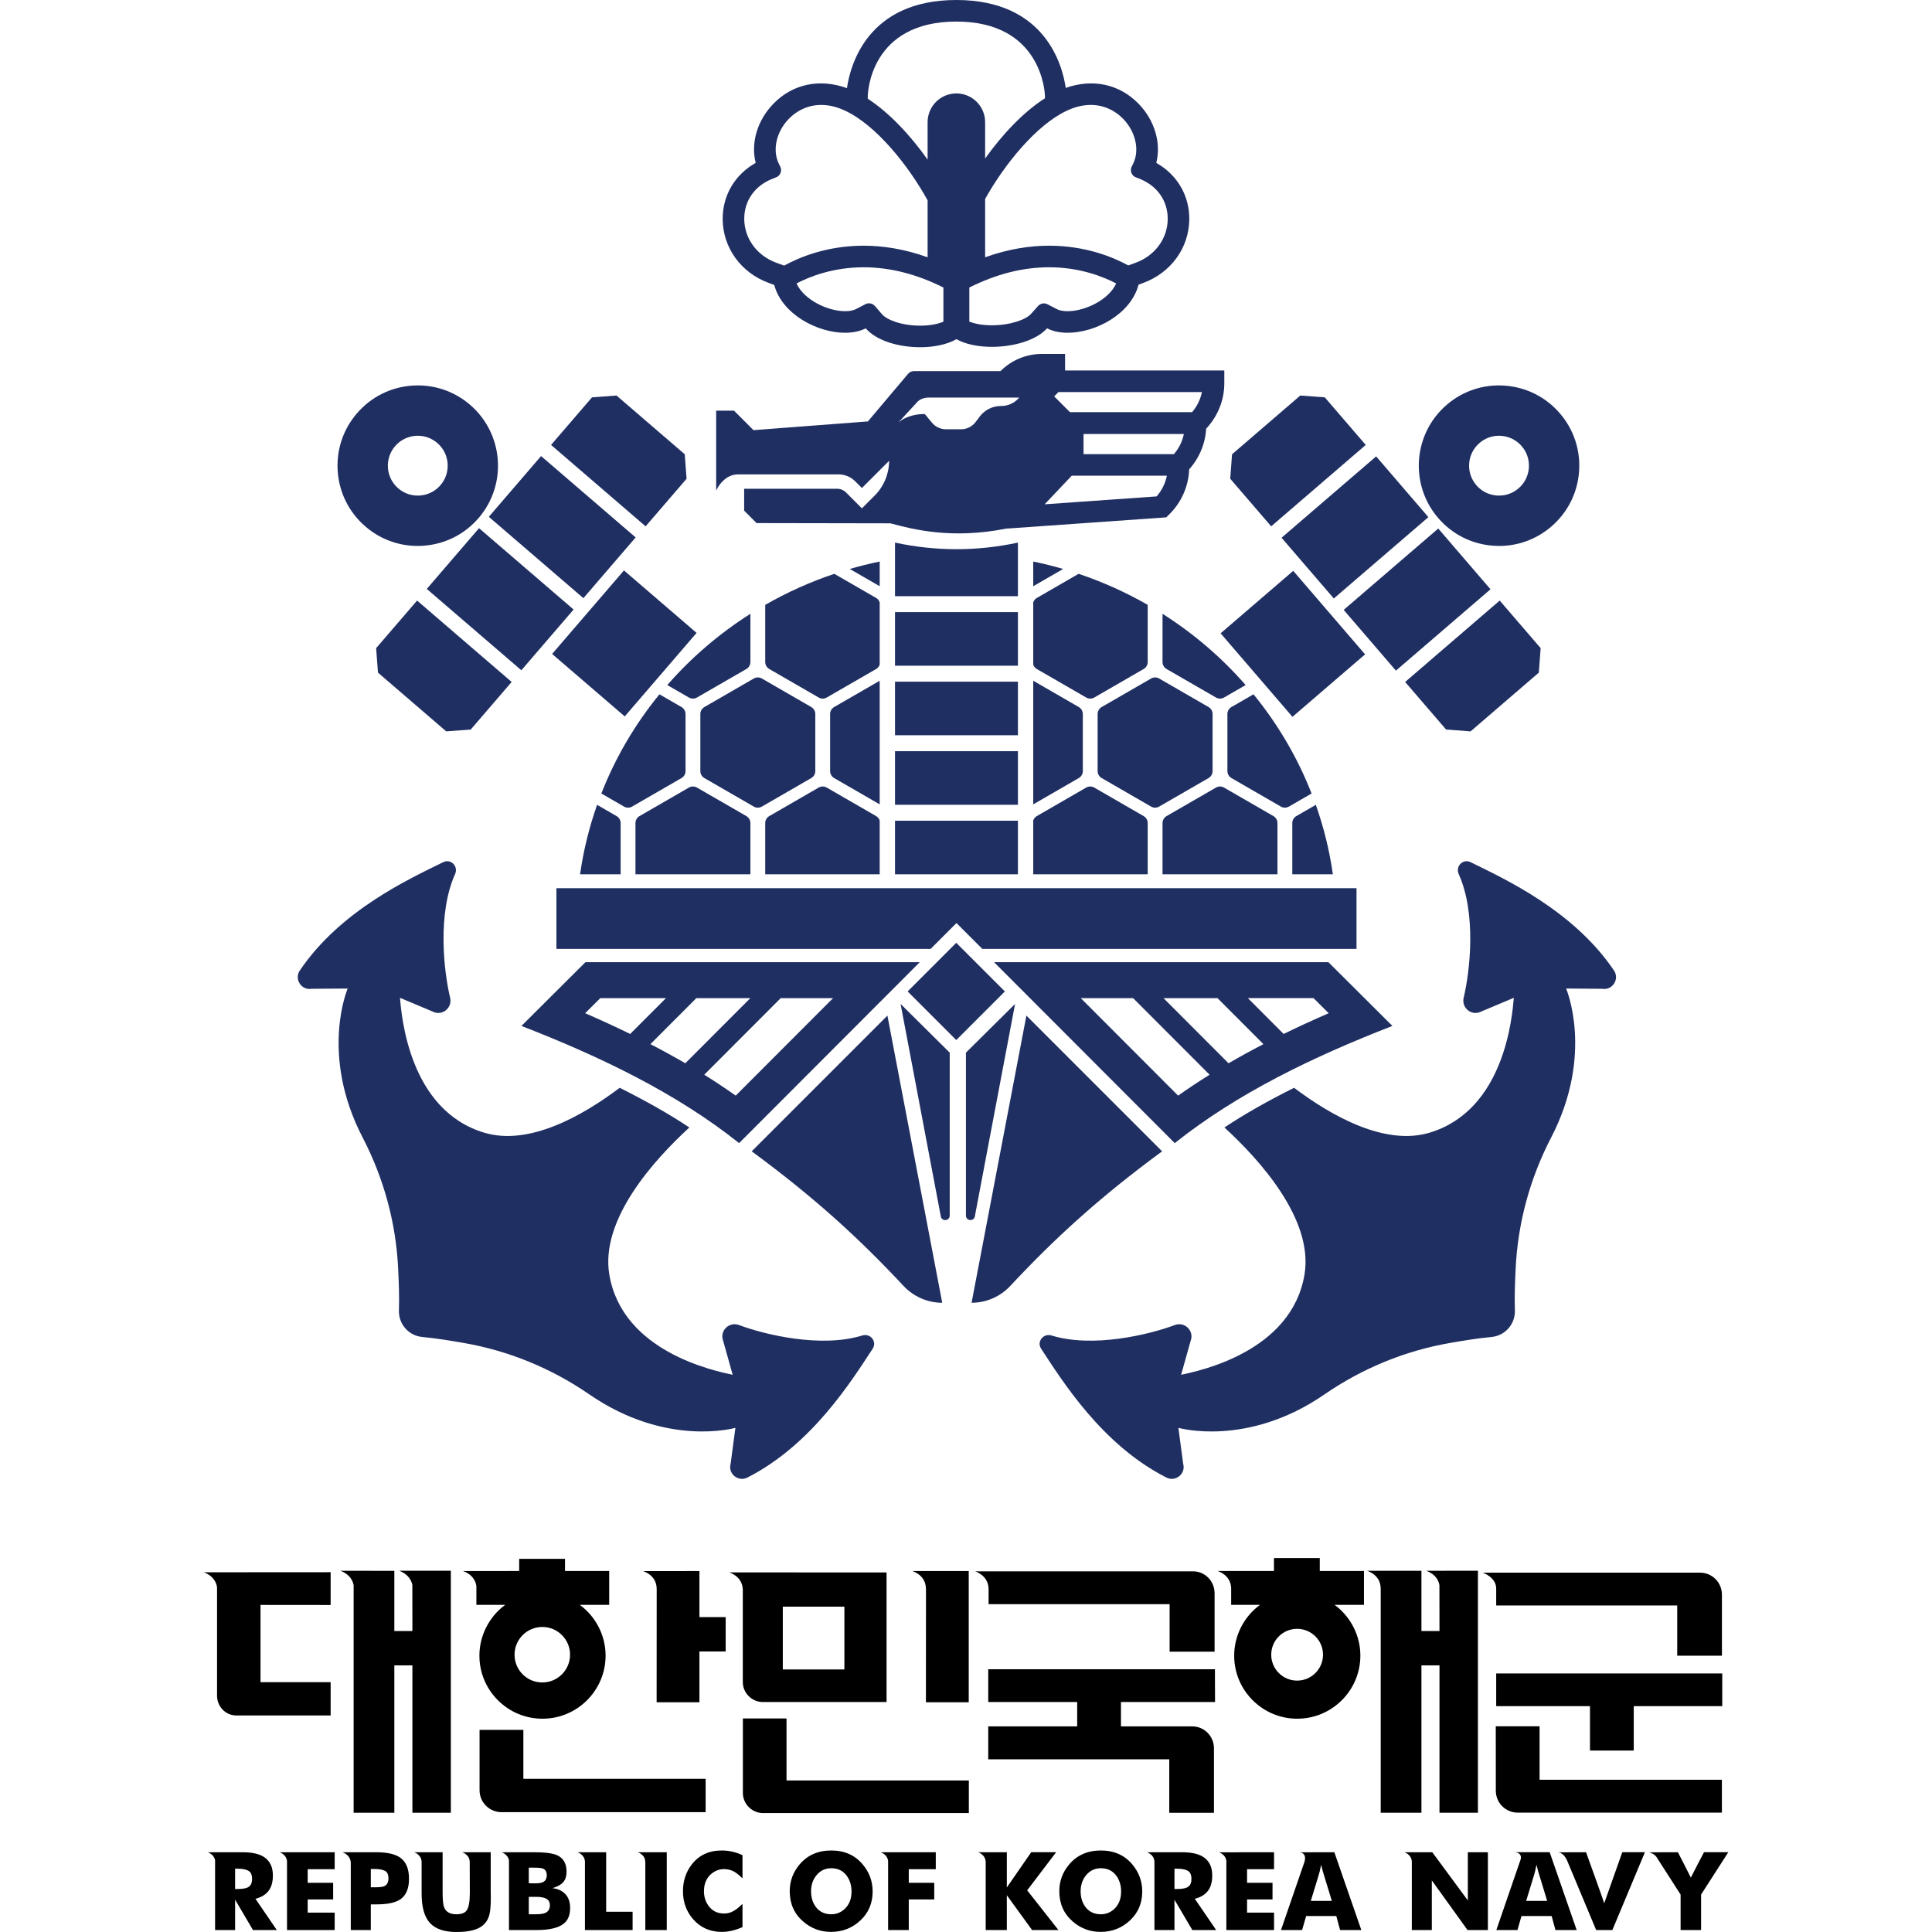
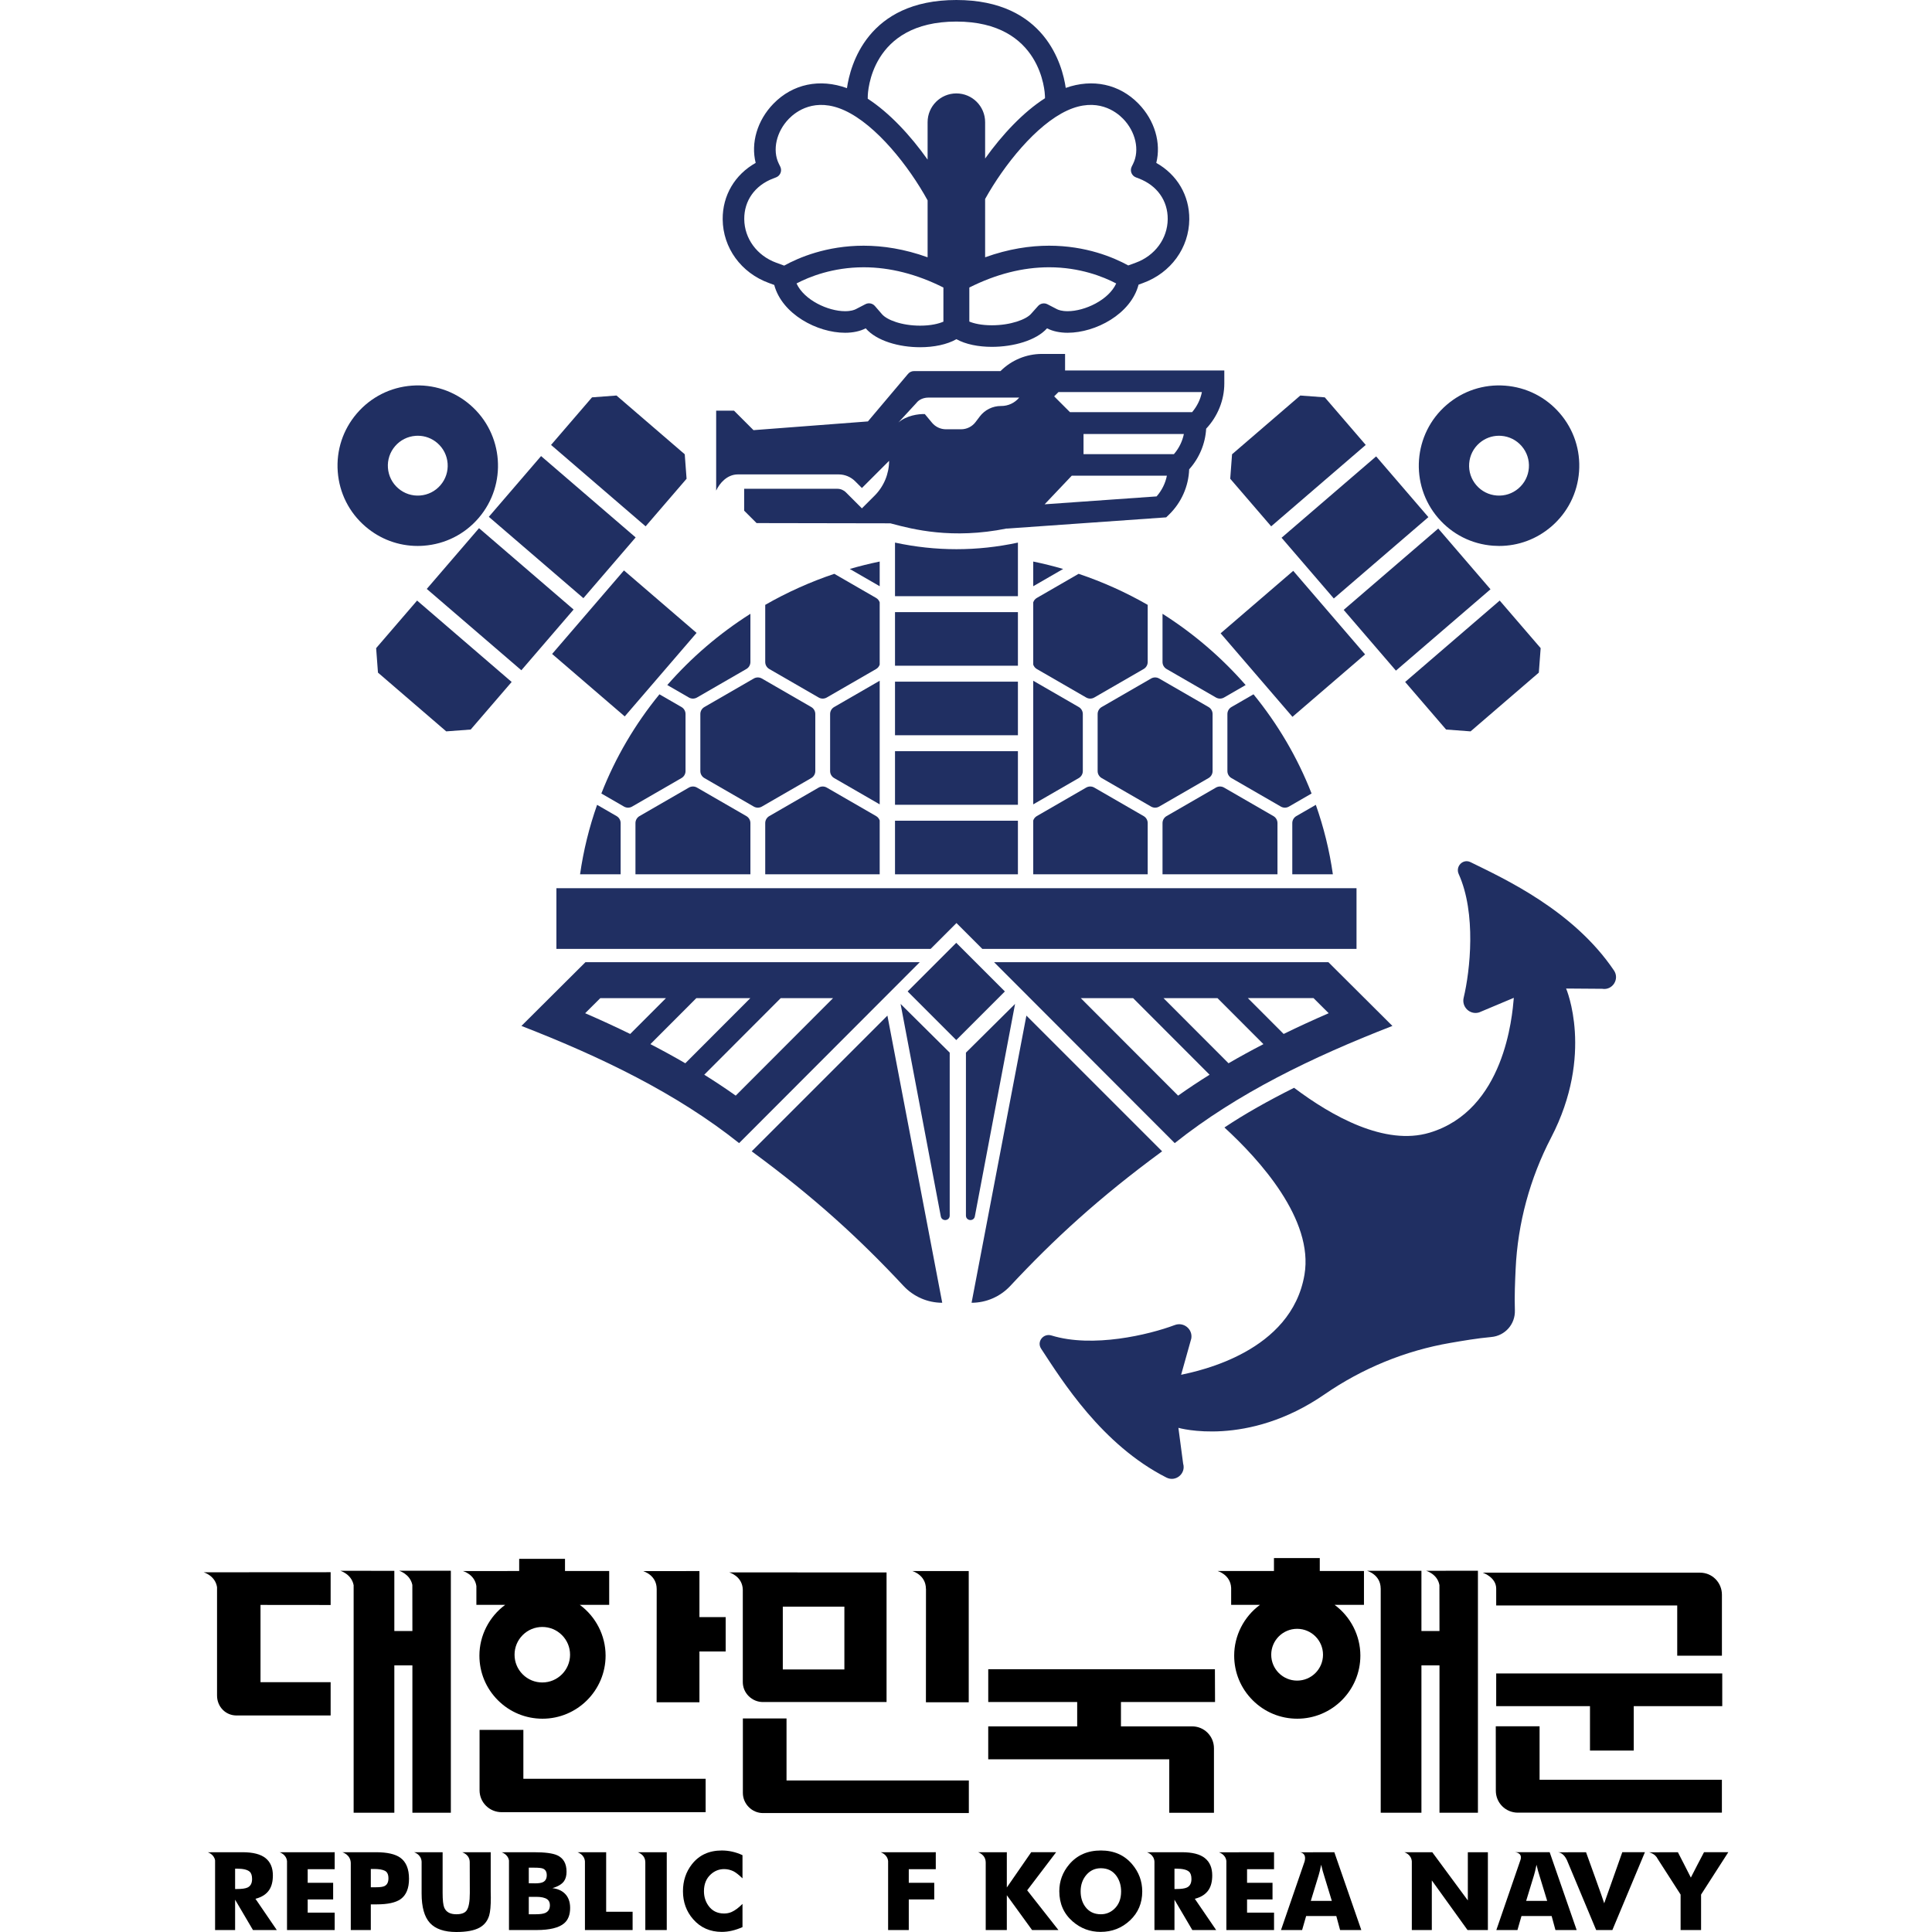
<svg xmlns="http://www.w3.org/2000/svg" version="1.2" baseProfile="tiny" id="레이어_1" x="0px" y="0px" viewBox="0 0 2048 2048" overflow="visible" xml:space="preserve">
  <g>
    <g>
      <g>
        <path fill="#202F62" d="M657.904,872.517c0-3.06-1.633-5.888-4.283-7.419l-20.67-11.933     c-8.336,23.615-14.451,48.234-18.063,73.635h43.016V872.517z" />
        <path fill="#202F62" d="M791.184,865.099l-52.362-30.231c-2.65-1.53-5.916-1.53-8.567,0l-52.361,30.231     c-2.65,1.53-4.284,4.358-4.284,7.419V926.8h121.856v-54.282C795.466,869.457,793.834,866.629,791.184,865.099z" />
        <path fill="#202F62" d="M928.747,865.099l-52.362-30.231c-2.65-1.53-5.917-1.53-8.567,0l-52.361,30.231     c-2.651,1.53-4.284,4.358-4.284,7.419V926.8h121.333v-57.063C931.842,867.819,930.557,866.144,928.747,865.099z" />
        <path fill="#202F62" d="M670.04,855.015l52.361-30.231c2.651-1.53,4.284-4.358,4.284-7.419v-60.462     c0-3.061-1.633-5.889-4.284-7.419l-23.368-13.491c-25.745,31.493-46.621,66.9-61.579,105.155l24.019,13.867     C664.124,856.544,667.39,856.544,670.04,855.015z" />
        <path fill="#202F62" d="M746.675,824.783l52.362,30.231c2.65,1.53,5.915,1.53,8.566,0l52.361-30.231     c2.65-1.53,4.284-4.358,4.284-7.419v-60.462c0-3.061-1.633-5.889-4.284-7.419l-52.361-30.231c-2.651-1.53-5.916-1.53-8.566,0     l-52.362,30.231c-2.65,1.531-4.283,4.358-4.283,7.419v60.462C742.392,820.425,744.025,823.254,746.675,824.783z" />
        <path fill="#202F62" d="M879.955,756.903v60.462c0,3.06,1.633,5.889,4.284,7.419l48.268,27.868V721.616l-48.268,27.868     C881.588,751.014,879.955,753.842,879.955,756.903z" />
        <path fill="#202F62" d="M738.822,739.4l52.362-30.231c2.65-1.53,4.283-4.358,4.283-7.419v-51.101     c-33.014,20.941-62.695,46.41-88.111,75.53l22.899,13.221C732.906,740.93,736.172,740.93,738.822,739.4z" />
        <path fill="#202F62" d="M811.173,701.75c0,3.061,1.633,5.889,4.284,7.419l52.361,30.231c2.65,1.53,5.917,1.53,8.567,0     l52.362-30.231c1.811-1.046,3.096-2.72,3.76-4.638v-66.023c-0.664-1.918-1.949-3.592-3.76-4.638l-44.345-25.603     c-25.676,8.62-50.164,19.692-73.211,32.897c-0.001,0.042-0.017,0.082-0.017,0.125V701.75z" />
        <path fill="#202F62" d="M932.506,595.257c-10.734,2.208-21.303,4.846-31.705,7.861l31.705,18.305V595.257z" />
        <path fill="#202F62" d="M1369.881,872.517V926.8h43.016c-3.611-25.4-9.727-50.019-18.063-73.635l-20.67,11.933     C1371.513,866.629,1369.881,869.457,1369.881,872.517z" />
        <path fill="#202F62" d="M1349.891,865.099l-52.361-30.231c-2.65-1.53-5.917-1.53-8.567,0l-52.362,30.231     c-2.65,1.53-4.283,4.358-4.283,7.419V926.8h121.856v-54.282C1354.174,869.457,1352.542,866.629,1349.891,865.099z" />
        <path fill="#202F62" d="M1212.328,865.099l-52.362-30.231c-2.65-1.53-5.917-1.53-8.567,0l-52.361,30.231     c-1.811,1.046-3.096,2.72-3.76,4.638V926.8h121.333v-54.282C1216.611,869.457,1214.979,866.629,1212.328,865.099z" />
        <path fill="#202F62" d="M1301.099,756.903v60.462c0,3.06,1.633,5.889,4.284,7.419l52.361,30.231c2.651,1.53,5.916,1.53,8.566,0     l24.019-13.867c-14.957-38.255-35.834-73.662-61.579-105.155l-23.368,13.491C1302.732,751.014,1301.099,753.842,1301.099,756.903     z" />
        <path fill="#202F62" d="M1281.109,749.484l-52.361-30.231c-2.651-1.53-5.916-1.53-8.566,0l-52.362,30.231     c-2.65,1.531-4.283,4.358-4.283,7.419v60.462c0,3.06,1.633,5.889,4.283,7.419l52.362,30.231c2.65,1.53,5.915,1.53,8.566,0     l52.361-30.231c2.65-1.53,4.283-4.358,4.283-7.419v-60.462C1285.392,753.842,1283.759,751.014,1281.109,749.484z" />
        <path fill="#202F62" d="M1147.83,817.365v-60.462c0-3.061-1.633-5.889-4.284-7.419l-48.268-27.868v131.035l48.268-27.868     C1146.197,823.254,1147.83,820.425,1147.83,817.365z" />
        <path fill="#202F62" d="M1236.601,709.169l52.362,30.231c2.65,1.53,5.917,1.53,8.567,0l22.899-13.221     c-25.415-29.121-55.097-54.589-88.111-75.53v51.1C1232.318,704.811,1233.95,707.639,1236.601,709.169z" />
        <path fill="#202F62" d="M1099.038,709.169l52.361,30.231c2.65,1.53,5.917,1.53,8.567,0l52.362-30.231     c2.65-1.53,4.283-4.358,4.283-7.419v-60.461c0-0.043-0.016-0.083-0.017-0.125c-23.048-13.205-47.536-24.277-73.212-32.897     l-44.344,25.603c-1.811,1.046-3.096,2.72-3.76,4.638v66.023C1095.942,706.449,1097.227,708.123,1099.038,709.169z" />
        <path fill="#202F62" d="M1095.278,595.257v26.166l31.705-18.305C1116.581,600.102,1106.012,597.464,1095.278,595.257z" />
      </g>
      <rect x="948.749" y="870" fill="#202F62" width="130.286" height="56.799" />
      <rect x="948.749" y="796.295" fill="#202F62" width="130.286" height="56.799" />
      <rect x="948.749" y="722.591" fill="#202F62" width="130.286" height="56.799" />
      <rect x="948.749" y="648.886" fill="#202F62" width="130.286" height="56.799" />
      <path fill="#202F62" d="M948.749,575.182c43.429,9.316,86.858,9.316,130.287,0l0,56.799H948.749L948.749,575.182z" />
      <polygon fill="#202F62" points="1337.385,941.531 589.817,941.531 589.817,1005.846 986.511,1005.846 1013.892,978.465     1041.273,1005.846 1337.385,1005.846 1437.968,1005.846 1437.968,941.531   " />
      <rect x="977.443" y="1014.523" transform="matrix(0.707 -0.707 0.707 0.707 -446.188 1024.753)" fill="#202F62" width="72.899" height="72.899" />
      <g>
        <g>
          <path fill="#202F62" d="M442.725,578.726c-20.339,0-39.789-7.198-55.365-20.607c-17.224-14.824-27.645-35.468-29.339-58.13      c-1.697-22.662,5.534-44.628,20.362-61.848c14.824-17.224,35.468-27.641,58.13-29.339c22.662-1.705,44.628,5.534,61.848,20.362      c35.554,30.604,39.581,84.428,8.977,119.978c-14.824,17.224-35.468,27.645-58.13,29.339      C447.042,578.644,444.876,578.726,442.725,578.726z M442.911,461.915c-0.8,0-1.608,0.03-2.415,0.093      c-8.452,0.633-16.149,4.518-21.679,10.938c-5.527,6.424-8.221,14.612-7.589,23.06c0.633,8.452,4.518,16.149,10.938,21.679      c6.42,5.527,14.6,8.218,23.06,7.589c8.452-0.633,16.149-4.518,21.679-10.938c5.527-6.424,8.221-14.612,7.589-23.06      c-0.633-8.452-4.518-16.149-10.938-21.679C457.746,464.598,450.496,461.915,442.911,461.915z" />
        </g>
        <g>
          <polygon fill="#202F62" points="542.374,722.905 498.959,773.341 473.01,775.283 400.661,713.006 398.719,687.057       442.134,636.62     " />
          <rect x="487.879" y="569.372" transform="matrix(0.652 -0.758 0.758 0.652 -297.281 622.862)" fill="#202F62" width="84.948" height="132.261" />
          <rect x="553.687" y="492.92" transform="matrix(0.652 -0.758 0.758 0.652 -216.463 646.161)" fill="#202F62" width="84.948" height="132.261" />
          <polygon fill="#202F62" points="727.795,507.496 684.38,557.932 584.141,471.648 627.555,421.211 653.504,419.27       725.853,481.547     " />
        </g>
        <rect x="603.611" y="631.611" transform="matrix(0.652 -0.758 0.758 0.652 -287.049 738.942)" fill="#202F62" width="116.8" height="101.555" />
      </g>
      <g>
        <g>
          <path fill="#202F62" d="M1582.675,578.48c-22.662-1.693-43.306-12.114-58.13-29.339c-30.604-35.55-26.577-89.374,8.977-119.978      c17.221-14.827,39.186-22.066,61.848-20.362c22.662,1.697,43.306,12.114,58.13,29.339      c14.828,17.221,22.059,39.186,20.362,61.848c-1.693,22.662-12.114,43.306-29.339,58.13      c-15.576,13.409-35.025,20.607-55.365,20.607C1587.007,578.726,1584.841,578.644,1582.675,578.48z M1568.327,469.597      c-6.42,5.531-10.306,13.227-10.938,21.679c-0.633,8.448,2.062,16.636,7.589,23.06c5.531,6.42,13.227,10.306,21.679,10.938      c8.46,0.629,16.64-2.062,23.06-7.589c6.42-5.531,10.305-13.227,10.938-21.679c0.633-8.448-2.062-16.636-7.589-23.06      c-5.531-6.42-13.227-10.306-21.679-10.938c-0.808-0.063-1.615-0.093-2.415-0.093      C1581.387,461.915,1574.137,464.598,1568.327,469.597z" />
        </g>
        <g>
          <polygon fill="#202F62" points="1489.509,722.905 1532.924,773.341 1558.873,775.283 1631.222,713.006 1633.163,687.057       1589.748,636.62     " />
          <rect x="1459.056" y="569.372" transform="matrix(-0.652 -0.758 0.758 -0.652 1999.459 2188.087)" fill="#202F62" width="84.948" height="132.261" />
          <rect x="1393.247" y="492.92" transform="matrix(-0.652 -0.758 0.758 -0.652 1948.66 2011.885)" fill="#202F62" width="84.948" height="132.261" />
          <polygon fill="#202F62" points="1304.088,507.496 1347.503,557.932 1447.742,471.648 1404.327,421.211 1378.378,419.27       1306.029,481.547     " />
        </g>
        <rect x="1311.472" y="631.611" transform="matrix(-0.652 -0.758 0.758 -0.652 1746.376 2165.779)" fill="#202F62" width="116.8" height="101.555" />
      </g>
      <g>
        <path fill="#202F62" d="M954.656,1064.206l52.076,51.639v172.698c0,5.781-8.365,6.566-9.441,0.886L954.656,1064.206z" />
        <path fill="#202F62" d="M1076.011,1064.206l-52.076,51.639v172.698c0,5.781,8.365,6.566,9.441,0.886L1076.011,1064.206z" />
      </g>
      <path fill="#202F62" d="M796.823,1220.444l143.868-143.868l58.119,304.409l0,0c-15.546,0-30.395-6.473-41.007-17.834    C911.467,1313.544,864.228,1269.991,796.823,1220.444z" />
-       <path fill="#202F62" d="M513.255,1200.686c-79.491-23.91-87.549-123.179-89.258-142.949l36.811,15.475    c9.65,2.906,18.702-5.782,16.352-15.582c-6.831-28.488-13.555-89.426,5.254-131.072c3.694-8.18-4.489-16.59-12.544-12.631    c-36.211,17.797-109.06,51.187-152.037,114.825c-6.16,9.122,1.573,21.229,12.428,19.413l38.299-0.281    c0,0-29.996,69.681,15.93,158.067c22.414,43.137,35.397,90.772,37.59,139.334c0.605,13.384,1.321,28.434,0.798,43.709    c-0.501,14.662,10.358,26.966,24.968,28.29c15.223,1.38,30.067,3.959,43.272,6.222c47.914,8.209,93.567,27.01,133.585,54.609    c81.996,56.551,154.864,35.444,154.864,35.444l-5.037,37.967c-3.15,10.547,7.902,19.724,17.718,14.745    c68.483-34.738,110.665-102.874,132.824-136.593c4.929-7.501-2.399-16.667-10.974-14.017    c-43.661,13.489-103.291-0.754-130.709-11.071c-9.432-3.549-19.178,4.353-17.493,14.29l10.783,38.448    c-19.404-4.151-116.915-24.29-130.764-106.137c-9.894-58.468,47.529-121.795,84.84-156.009    c-21.354-14.278-46.423-28.363-73.823-42.075C617.106,1183.098,560.617,1214.932,513.255,1200.686z" />
      <path fill="#202F62" d="M1382.802,1351.192c-13.85,81.847-111.36,101.986-130.765,106.137l10.782-38.448    c1.686-9.936-8.06-17.838-17.493-14.29c-27.419,10.317-87.049,24.56-130.709,11.071c-8.576-2.65-15.903,6.516-10.975,14.017    c22.159,33.719,64.34,101.855,132.824,136.593c9.816,4.979,20.868-4.198,17.719-14.745l-5.037-37.967    c0,0,72.868,21.106,154.864-35.444c40.019-27.599,85.671-46.4,133.585-54.609c13.205-2.263,28.049-4.842,43.271-6.222    c14.61-1.324,25.47-13.628,24.969-28.29c-0.522-15.275,0.193-30.325,0.798-43.709c2.194-48.562,15.177-96.197,37.591-139.334    c45.926-88.386,15.929-158.067,15.929-158.067l38.299,0.281c10.856,1.816,18.59-10.292,12.429-19.413    c-42.977-63.637-115.826-97.027-152.037-114.825c-8.055-3.959-16.239,4.45-12.544,12.631    c18.809,41.646,12.084,102.584,5.254,131.072c-2.35,9.8,6.702,18.488,16.352,15.582l36.811-15.475    c-1.709,19.77-9.766,119.039-89.258,142.949c-47.361,14.246-103.85-17.588-143.676-47.578    c-27.401,13.712-52.469,27.797-73.823,42.075C1335.273,1229.397,1392.696,1292.724,1382.802,1351.192z" />
      <path fill="#202F62" d="M1408.139,1019.943h-354.393l191.528,191.804c66.184-52.701,145.881-91.243,230.738-124.211    L1408.139,1019.943z M1408.464,1074.052c-16.691,7.242-32.553,14.564-47.744,21.984l-37.927-37.983h69.606L1408.464,1074.052z     M1339.285,1106.828c-12.837,6.661-25.182,13.408-36.985,20.282l-68.958-69.057h57.24L1339.285,1106.828z M1145.659,1058.054    h55.471l81.078,81.194c-11.59,7.239-22.709,14.61-33.349,22.156L1145.659,1058.054z" />
      <path fill="#202F62" d="M1231.894,1220.444l-143.868-143.868l-58.119,304.409l0,0c15.546,0,30.395-6.473,41.007-17.834    C1117.249,1313.544,1164.488,1269.991,1231.894,1220.444z" />
      <path fill="#202F62" d="M1225.713,172.686c5.293-21.062-1.604-45.067-18.828-62.76c-20.299-20.844-48.658-26.822-77.157-16.747    C1126.254,69.234,1108.055,0,1013.789,0c-94.61,0-112.6,69.747-115.978,93.445c-28.75-10.456-57.447-4.555-77.937,16.484    c-17.224,17.693-24.121,41.695-18.825,62.756c-22.044,12.393-35.201,34.478-34.977,59.824    c0.264,30.235,19.498,56.723,49.001,67.486l5.649,2.062c8.289,31.031,45.594,50.688,75.061,50.688    c8.163,0,15.725-1.509,21.891-4.7c11.527,13.308,35.225,20.031,57.711,20.031c14.557,0,28.563-2.85,38.464-8.526    c9.723,5.448,23.361,8.129,37.592,8.129c22.786,0,46.957-6.769,58.461-19.634c6.164,3.191,13.728,4.7,21.891,4.7    c29.567,0,67.011-19.796,75.13-51.011l4.765-1.739c29.502-10.763,48.736-37.255,49.001-67.486    C1260.913,207.16,1247.753,185.079,1225.713,172.686z M831.254,281.558l-8.343-3.044c-20.458-7.462-33.793-25.598-33.975-46.202    c-0.171-19.55,11.228-35.647,30.493-43.057l3.244-1.248c4.531-1.742,6.589-6.999,4.444-11.354l-1.536-3.119    c-7.064-14.344-2.673-33.939,10.678-47.653c7.272-7.466,27.6-23.261,59.182-8.746c33.38,15.346,67.858,58.832,87.86,95.245v60.359    c-24.738-8.891-47.478-12.258-67.64-12.28v-0.004l-0.195-0.001C876.151,260.454,846.732,273.025,831.254,281.558z     M1000.052,340.969c-4.938,2.147-13.16,4.24-24.666,4.24c-19.64,0-35.203-6.105-40.426-12.135l-7.537-8.702    c-2.498-2.884-6.648-3.681-10.036-1.927l-10.224,5.292c-1.545,0.799-5.077,2.14-11.379,2.14    c-18.089,0-43.462-11.838-51.431-29.412c13.5-7.083,38.399-17.123,71.212-17.143c27.787,0.017,56.156,7.228,84.486,21.458V340.969    z M1013.789,99.028c-16.838,0-30.489,13.65-30.489,30.489V169.2c-18.041-25.502-40.426-49.616-63.47-64.556l0.059-2.933    c0.067-3.219,2.661-78.845,93.901-78.845c90.665,0,93.81,75.663,93.899,78.845l0.049,2.422    c-22.977,14.673-45.351,38.536-63.46,63.905v-38.521C1044.278,112.679,1030.628,99.028,1013.789,99.028z M1131.794,329.878    c-6.302,0-9.835-1.341-11.38-2.141l-10.058-5.206c-3.345-1.731-7.439-0.979-9.95,1.829l-7.549,8.442    c-5.205,5.823-21.49,12.01-41.415,12.01c-11.156,0-19.107-1.932-23.916-3.938v-36.093c28.366-14.247,56.77-21.461,84.596-21.461    c32.605,0,57.564,10.071,71.095,17.16C1175.243,318.049,1149.88,329.878,1131.794,329.878z M1203.851,278.513l-7.853,2.865    c-15.562-8.527-44.837-20.924-83.875-20.924c-20.212,0-43.024,3.364-67.845,12.285V210.92    c20.112-36.109,54.108-78.644,87.044-93.786c31.59-14.522,51.911,1.28,59.18,8.746c13.353,13.711,17.745,33.31,10.681,47.653    l-1.536,3.119c-2.145,4.355-0.088,9.612,4.444,11.354l3.245,1.248c19.264,7.41,30.659,23.507,30.489,43.053    C1237.645,252.915,1224.31,271.051,1203.851,278.513z" />
      <path fill="#202F62" d="M552.738,1087.537c84.857,32.968,164.554,71.51,230.738,124.211l191.528-191.804H620.611L552.738,1087.537    z M636.351,1058.054h69.606l-37.927,37.983c-15.19-7.42-31.052-14.741-47.744-21.984L636.351,1058.054z M738.168,1058.054h57.239    l-68.958,69.057c-11.804-6.875-24.148-13.622-36.985-20.282L738.168,1058.054z M779.89,1161.404    c-10.64-7.547-21.759-14.918-33.349-22.156l81.079-81.194h55.471L779.89,1161.404z" />
      <path fill="#202F62" d="M1129.021,392.719V375.18h-24.545c-16.464,0-32.254,6.54-43.895,18.182l0.05,0.001h-91.725    c-2.589,0-5.031,1.205-6.607,3.26l-42.286,50.102l-121.281,9.249l-20.671-20.671h-18.899v67.587v17.15    c3.587-7.731,11.527-17.15,23.054-17.15h106.737c6.582,0,12.895,2.615,17.55,7.269l0.03,0.03l7.13,7.13l7.167-7.167l21.678-21.678    c-0.061,13.87-5.597,27.154-15.405,36.961l-13.441,13.441l-16.978-16.979c-2.409-2.409-5.678-3.763-9.085-3.763h-98.761v23.19    l13.171,13.171l141.858,0.253l1.943,0.514c21.361,5.671,63.323,16.705,121.432,4.952l0.008,0.117l168.953-11.913l2.996-2.903    c13.087-12.68,20.746-30.069,21.371-48.005c10.74-11.934,17.133-27.227,18.012-43.086c12.223-13.008,19.242-30.258,19.242-47.935    v-13.77H1129.021z M1061.45,430.369h-0.436c-8.817,0-17.124,4.133-22.443,11.164l-4.458,5.894    c-3.633,4.803-9.307,7.625-15.328,7.625h-16.034c-5.715,0-11.134-2.543-14.786-6.94l-7.638-9.196    c-6.711-0.183-19.273,1.45-27.996,8.941l18.891-20.474c3.009-4.034,8.005-5.922,13.038-5.922h69.27h0.224h26.651    C1075.726,427.103,1068.778,430.369,1061.45,430.369z M1226.037,526.211l-118.702,8.373l28.768-30.324h100.836    C1235.341,512.336,1231.615,519.865,1226.037,526.211z M1244.415,481.393h-95.835v-21.329h106.368    C1253.347,467.891,1249.769,475.193,1244.415,481.393z M1263.674,436.918h-129.449l-16.763-16.763l4.57-4.57h152.041    C1272.525,423.408,1268.966,430.702,1263.674,436.918z" />
    </g>
    <g>
      <path d="M285.567,2003.131c2.462-3.848,3.689-8.895,3.689-15.112c0-8.08-2.585-14.189-7.768-18.348    c-5.214-4.159-13.33-6.238-24.421-6.238l-36.883,0.058c0,0,6.615,1.877,7.813,8.52v73.91h21.229v-32.175l18.932,32.175h25.257    l-22.615-33.114C277.646,2011.044,282.57,2007.817,285.567,2003.131z M262.497,2000.813c-2.232,1.091-6.036,1.625-11.43,1.625    h-1.841v-21.583h1.841c6.694,0,11.228,1.076,13.611,3.228c1.704,1.545,2.542,4.116,2.542,7.726    C267.22,1996.278,265.645,1999.283,262.497,2000.813z" />
      <path d="M304.247,1972.905v73.015h50.53v-18.463h-28.609V2013.5h26.983v-17.648h-26.983v-14.412h28.609v-18.008l-58.444,0.058    C296.333,1963.49,303.503,1965.533,304.247,1972.905z" />
      <path d="M424.448,1969.317c-5.394-3.921-14.044-5.885-25.958-5.885l-35.541,0.029c0,0,8.579,2.397,8.897,11.307v71.151h21.228    v-27.214h6.341c11.61,0,20.044-1.856,25.265-5.545c5.92-4.231,8.888-11.423,8.888-21.583    C433.568,1981.194,430.528,1973.772,424.448,1969.317z M407.61,1999.304c-1.689,0.859-4.766,1.279-9.228,1.279    c-0.7,0-1.69,0-3.011,0h-2.297v-19.388h3.697c4.845,0,8.535,0.621,11.121,1.863c2.57,1.22,3.87,3.899,3.87,8.073    C411.762,1995.203,410.383,1997.932,407.61,1999.304z" />
      <path d="M520.172,1998.625v-35.193l-30.283,0.058c0,0,8.029,2.188,8.044,10.542l0.094,32.55c0,9.315-1.148,15.532-3.459,18.687    c-1.921,2.628-5.545,3.928-10.838,3.928c-6.535,0-10.816-2.339-12.817-7.041c-1.156-2.766-1.719-7.993-1.719-15.69v-43.035    l-30.262,0.029c0,0,7.603,2.152,7.994,10.022v33.677c0,14.456,2.946,24.883,8.809,31.265c5.899,6.383,15.221,9.575,27.994,9.575    c10.918,0,19.171-1.574,24.788-4.722c5.018-2.852,8.355-7.12,10.044-12.809c1.156-3.928,1.726-10.224,1.726-18.918    c-0.071-2.08-0.115-4.188-0.115-6.34C520.172,2003.058,520.172,2000.864,520.172,1998.625z" />
      <path d="M585.562,2001.514c5.855-1.69,9.935-4.123,12.238-7.278c1.848-2.527,2.765-5.921,2.765-10.153    c0-8.607-3.307-14.412-9.914-17.416c-4.772-2.166-13.004-3.235-24.701-3.235l-34.247,0.058c0,0,6.766,1.92,7.842,8.78v73.65    h23.186h5.993c13.994,0,23.771-2.39,29.301-7.148c4.231-3.617,6.34-9.033,6.34-16.275c0-6.766-2.022-11.986-6.102-15.683    C595.035,2003.889,590.803,2002.12,585.562,2001.514z M560.535,1979.816h6.008c4.296,0,7.264,0.303,8.882,0.924    c2.773,1.076,4.159,3.43,4.159,7.04c0,3.61-1.358,6.08-4.051,7.372c-1.769,0.859-4.542,1.278-8.303,1.278l-6.694-0.116V1979.816z     M577.952,2027.811c-2.153,0.924-5.524,1.386-10.153,1.386h-7.264v-18.47h7.849c5.379,0,9.264,0.866,11.647,2.556    c1.921,1.371,2.888,3.487,2.888,6.34C582.919,2023.608,581.258,2026.345,577.952,2027.811z" />
      <path d="M642.554,1963.432l-30.436,0.058c0,0,7.351,2.079,7.943,9.676v72.754h50.53v-19.38h-28.038V1963.432z" />
      <path d="M684.036,1974.068l0.029-0.166v72.018h22.73v-82.488l-30.817,0.058C675.978,1963.49,684.036,1965.678,684.036,1974.068z" />
      <path d="M733.425,1976.234c-6.297,8.08-9.452,17.589-9.452,28.515c0,11.524,3.574,21.416,10.723,29.633    c7.842,9.011,18.008,13.502,30.456,13.502c7.004,0,14.297-1.69,21.922-5.068v-24.586c-4.073,4.086-7.921,6.932-11.532,8.556    c-2.462,1.069-5.127,1.611-7.965,1.611c-7.235,0-12.809-2.809-16.737-8.434c-3.062-4.383-4.621-9.452-4.621-15.214    c0-7.553,2.433-13.503,7.286-17.893c4.072-3.69,8.759-5.531,14.073-5.531c3.451,0,6.759,0.765,9.915,2.296    c2.462,1.228,5.66,3.741,9.582,7.51v-24.579c-7.149-3.307-14.456-4.961-21.922-4.961    C751.607,1961.591,741.043,1966.479,733.425,1976.234z" />
-       <path d="M881.202,1961.591c-14.065,0-25.265,4.932-33.568,14.766c-7.012,8.304-10.492,17.77-10.492,28.392    c0,13.228,4.766,23.95,14.297,32.182c8.449,7.3,18.261,10.953,29.41,10.953c12.167,0,22.558-4.058,31.221-12.173    c8.658-8.102,12.968-18.326,12.968-30.63c0-10.918-3.567-20.565-10.737-28.955C906.07,1966.436,895.051,1961.591,881.202,1961.591    z M895.167,2023.767c-4.007,3.618-8.65,5.43-13.965,5.43c-7.148,0-12.694-2.687-16.607-8.08    c-3.241-4.462-4.838-9.877-4.838-16.268c0-6.838,2-12.629,6.051-17.358c4.029-4.73,9.17-7.091,15.394-7.091    c7.308,0,12.925,2.881,16.846,8.65c3.076,4.535,4.614,9.878,4.614,16.03C902.662,2013.008,900.178,2019.233,895.167,2023.767z" />
      <path d="M941.437,1972.804v73.116h21.907v-32.42h26.998v-17.648h-26.998v-14.412h28.622v-18.008l-58.458,0.029    C933.508,1963.461,940.642,1965.497,941.437,1972.804z" />
      <path d="M1119.54,1963.432h-26.413l-25.85,37.381v-37.381l-30.449,0.029c0,0,8.051,2.411,8.051,10.794l0.022-0.116v71.78h22.376    v-36.905l26.76,36.905h27.937l-33.114-42.103L1119.54,1963.432z" />
      <path d="M1166.979,1961.591c-14.08,0-25.273,4.932-33.583,14.766c-6.997,8.304-10.491,17.77-10.491,28.392    c0,13.228,4.766,23.95,14.297,32.182c8.477,7.3,18.268,10.953,29.431,10.953c12.153,0,22.557-4.058,31.201-12.173    c8.658-8.102,12.99-18.326,12.99-30.63c0-10.918-3.588-20.565-10.737-28.955    C1191.862,1966.436,1180.814,1961.591,1166.979,1961.591z M1180.944,2023.767c-4,3.618-8.665,5.43-13.965,5.43    c-7.163,0-12.687-2.687-16.615-8.08c-3.228-4.462-4.845-9.877-4.845-16.268c0-6.838,2.029-12.629,6.05-17.358    c4.044-4.73,9.177-7.091,15.409-7.091c7.3,0,12.911,2.881,16.839,8.65c3.076,4.535,4.607,9.878,4.607,16.03    C1188.425,2013.008,1185.941,2019.233,1180.944,2023.767z" />
      <path d="M1281.332,2003.131c2.462-3.848,3.69-8.895,3.69-15.112c0-8.08-2.599-14.189-7.791-18.348    c-5.191-4.159-13.322-6.238-24.398-6.238l-37.041,0.058c0,0,7.517,2.123,7.972,9.892v72.538h21.229v-32.175l18.918,32.175h25.272    l-22.615-33.114C1273.411,2011.044,1278.328,2007.817,1281.332,2003.131z M1258.262,2000.813    c-2.253,1.091-6.044,1.625-11.43,1.625h-1.841v-21.583h1.841c6.694,0,11.229,1.076,13.611,3.228    c1.697,1.545,2.535,4.116,2.535,7.726C1262.978,1996.278,1261.411,1999.283,1258.262,2000.813z" />
      <path d="M1299.998,1972.703v73.217h50.544v-18.463h-28.609V2013.5h26.991v-17.648h-26.991v-14.412h28.609v-18.008l-58.422,0.087    C1292.119,1963.519,1299.131,1965.511,1299.998,1972.703z" />
      <path d="M1377.85,1963.519c1.77,0.043,7.329,1.53,5.026,9.863l-24.968,72.538h22.383l4.276-14.874h31.958l4.029,14.874h22.5    l-28.608-82.488L1377.85,1963.519z M1389.511,2015.002l8.325-27.222c0.693-2.079,1.567-5.762,2.643-11.069    c1.155,4.924,2.159,8.614,2.997,11.069l8.311,27.222H1389.511z" />
      <path d="M1555.968,2014.54l-37.699-51.107h-29.648c0,0,7.401,2.101,7.964,9.733v72.754h21.2v-52.624l37.858,52.624h21.576v-82.488    h-21.25V2014.54z" />
      <path d="M1642.717,1963.432h-36.638c0,0,7.77,0.447,5.864,7.639l-25.756,74.848h22.377l4.275-14.874h31.958l4.043,14.874h22.492    l-28.44-81.983L1642.717,1963.432z M1617.791,2015.002l8.318-27.222c0.679-2.079,1.575-5.762,2.65-11.069    c1.155,4.924,2.159,8.614,2.997,11.069l8.311,27.222H1617.791z" />
      <path d="M1700.525,2017.572c-0.462-2.224-19.265-54.14-19.265-54.14l-29.677,0.087c1.242,0.043,5.864,0.794,9.394,8.209    l31.013,74.192h17.192l34.493-82.488h-23.987L1700.525,2017.572z" />
      <path d="M1806.321,1963.432c0,0-13.712,26.095-13.951,26.89c-0.173-0.549-13.734-26.89-13.734-26.89l-30.557,0.087    c0,0,6.491,1.292,9.185,7.054l24.247,37.742v37.604h21.705v-37.604l28.854-44.883H1806.321z" />
      <path d="M793.608,1797.932c4.058,4.058,9.462,6.299,15.182,6.299H939.79v-137.384l-166.777-0.037c0,0,14.003,3.855,14.386,18.377    v97.878C787.399,1788.657,789.601,1793.926,793.608,1797.932z M829.806,1703.136h65.269v66.564h-65.269V1703.136z" />
      <path d="M833.752,1821.646h-46.278v78.869c0,5.698,2.24,11.064,6.314,15.13c4.052,4.051,9.388,6.277,15.033,6.277h218.191v-34.537    h-193.26V1821.646z" />
      <path d="M696.115,1684.406l0.008-0.076l-0.075,120.149h45.384v-53.855h27.818v-36.409h-27.818v-48.826l-59.74,0.075    C681.692,1665.464,696.115,1669.403,696.115,1684.406z" />
      <path d="M748.007,1885.558H554.792v-51.803h-46.436v64.009c0,6.201,2.405,12.004,6.773,16.371    c4.427,4.412,10.327,6.847,16.619,6.847h216.26V1885.558z" />
      <path d="M1399.019,1651.634h-48.571v13.702h-59.717c0,0,13.665,3.788,14.348,17.896v17.971h30.547    c-17.002,12.523-27.345,32.546-27.345,53.795c0,17.873,6.946,34.673,19.588,47.308c12.642,12.627,29.434,19.588,47.293,19.588    c36.875,0,66.887-30.013,66.887-66.895c0-21.249-10.334-41.272-27.322-53.795h31.133v-35.868h-46.841V1651.634z     M1375.005,1781.517c-15.16,0-27.457-12.297-27.457-27.45c0-15.153,12.297-27.45,27.457-27.45c15.16,0,27.442,12.296,27.442,27.45    C1402.446,1769.219,1390.165,1781.517,1375.005,1781.517z" />
      <path d="M504.988,1681.301v19.903h30.531c-16.986,12.523-27.328,32.546-27.328,53.795c0,17.873,6.96,34.673,19.587,47.308    c12.627,12.627,29.434,19.588,47.3,19.588c36.867,0,66.873-30.013,66.873-66.895c0-21.249-10.327-41.272-27.337-53.795h31.156    v-35.868h-46.842v-12.913h-48.571v12.913l-59.559,0.067C490.798,1665.404,503.2,1668.802,504.988,1681.301z M554.063,1774.872    c-5.563-5.569-8.613-12.943-8.613-20.805s3.051-15.251,8.613-20.813c5.555-5.54,12.943-8.607,20.805-8.607    c7.848,0,15.244,3.067,20.791,8.607c5.563,5.562,8.629,12.951,8.629,20.813c0,16.22-13.199,29.418-29.419,29.418    C567.006,1783.485,559.618,1780.434,554.063,1774.872z" />
      <path d="M1506.774,1921.561v-156.175h19.136v156.175h40.754v-256.525l-54.869,0.068c0,0,11.905,3.284,14.055,15.152l0.06,48.721    h-19.136v-63.843h-57.62c0,0,14.431,3.893,14.431,18.903l0.03-0.248v237.772H1506.774z" />
      <path d="M230.076,1682.459v114.902c0,5.803,2.194,11.199,6.148,15.168c3.833,3.833,8.99,5.945,14.491,5.945h99.777v-35.319    h-74.341v-81.875l74.341,0.075v-34.748l-134.562,0.09C215.93,1666.697,228.166,1670.162,230.076,1682.459z" />
      <path d="M374.871,1680.369v241.192h43.144v-156.175h19.144v156.175h40.761v-256.488h-54.809c0,0,11.635,3.435,13.994,15.017    l0.053,48.886h-19.144v-63.829l-57.178-0.03C360.837,1665.118,372.631,1668.561,374.871,1680.369z" />
      <path d="M981.516,1684.33l0.068-0.496l-0.068,120.645h45.384v-139.09h-59.808C967.092,1665.389,981.516,1669.327,981.516,1684.33z    " />
      <path d="M1047.58,1804.231h94.283v25.796h-94.299v34.921h191.907v56.673h47.376v-68.323c0-6.269-2.428-12.147-6.81-16.528    c-4.352-4.352-10.154-6.743-16.363-6.743h-75.421v-25.796h99.737l-0.128-34.778H1047.58V1804.231z" />
-       <path d="M1047.941,1684.33v14.191v1.969h1.969h189.931v50.382h47.676v-61.777c0-6.434-2.435-12.387-6.854-16.799    c-4.247-4.255-9.929-6.607-16.01-6.607h-231.097C1033.554,1665.69,1047.692,1669.628,1047.941,1684.33z" />
      <path d="M1586.031,1684v17.873h191.893v53.239h47.383v-64.633c0-6.321-2.449-12.222-6.854-16.642    c-4.344-4.344-10.147-6.735-16.303-6.735l-230.413-0.045C1571.735,1667.058,1586.031,1671.838,1586.031,1684z" />
      <polygon points="1825.653,1773.933 1586.031,1773.933 1586.031,1808.59 1685.445,1808.59 1685.445,1855.673 1731.836,1855.673     1731.836,1808.59 1825.653,1808.59   " />
      <path d="M1585.58,1829.944l0.061,68.286c0,6.209,2.39,12.026,6.764,16.431c4.42,4.405,10.32,6.825,16.596,6.825h216.275v-34.891    h-193.26v-56.65H1585.58z" />
    </g>
  </g>
</svg>